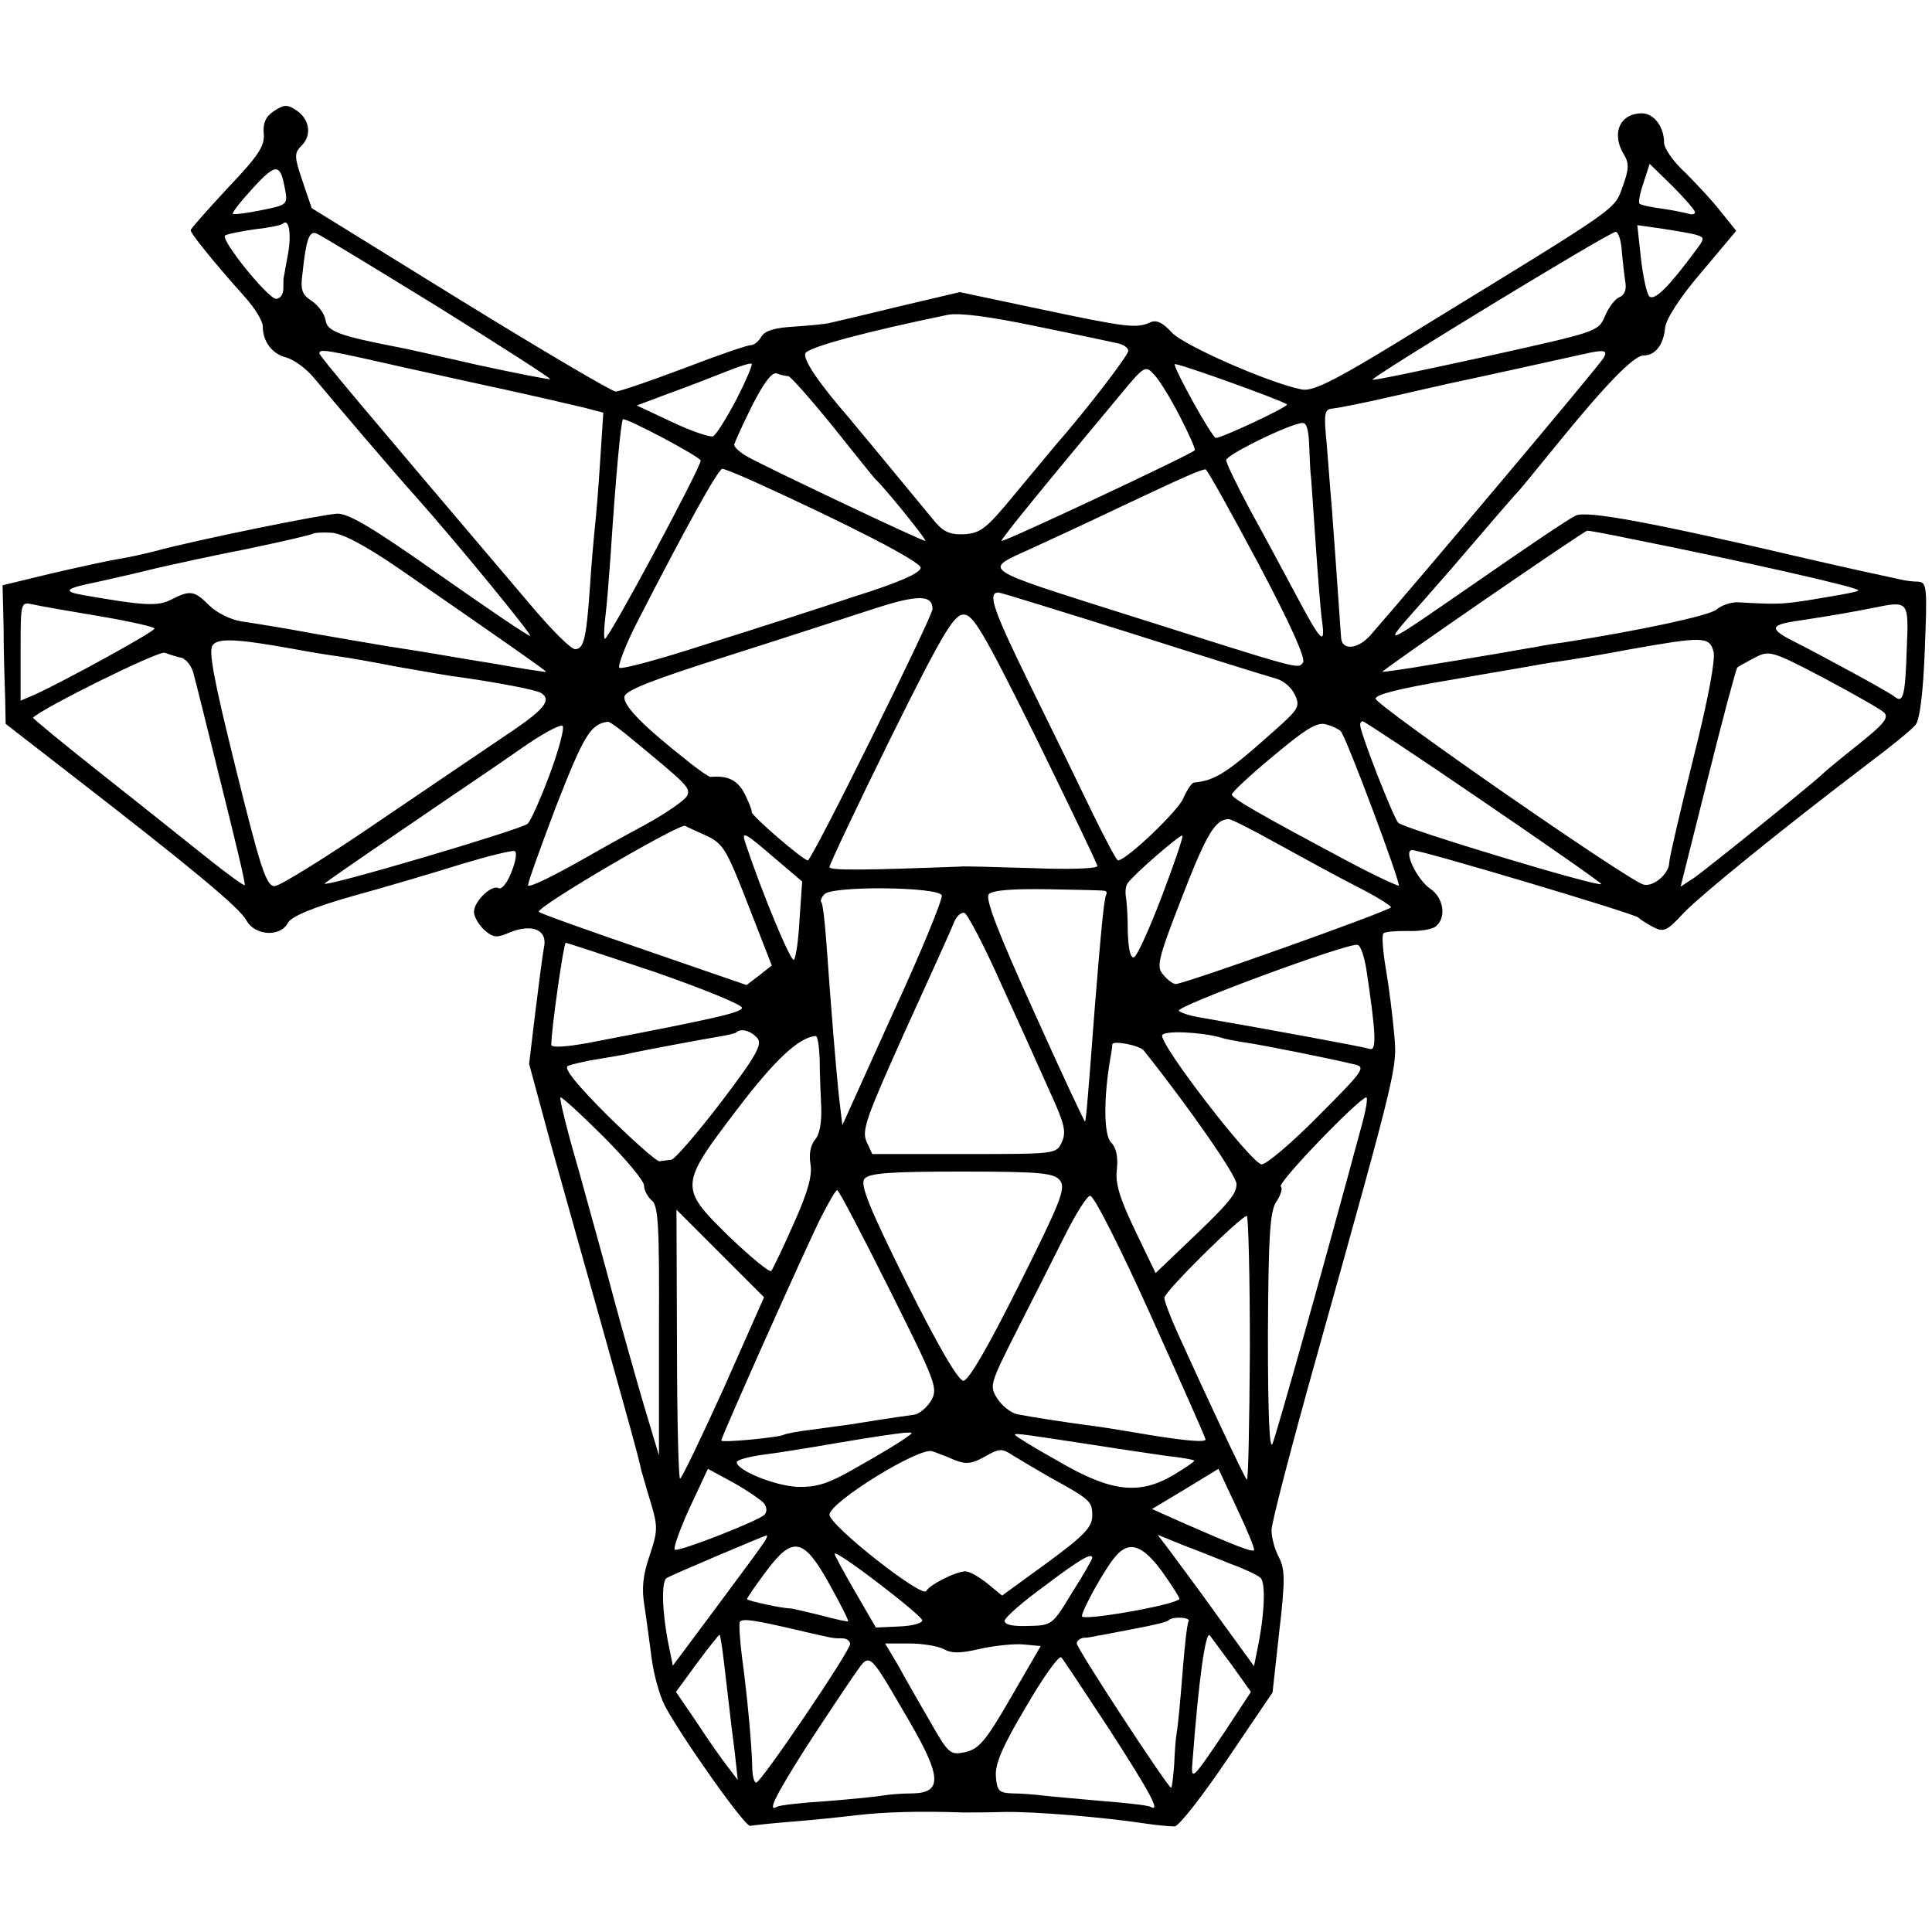
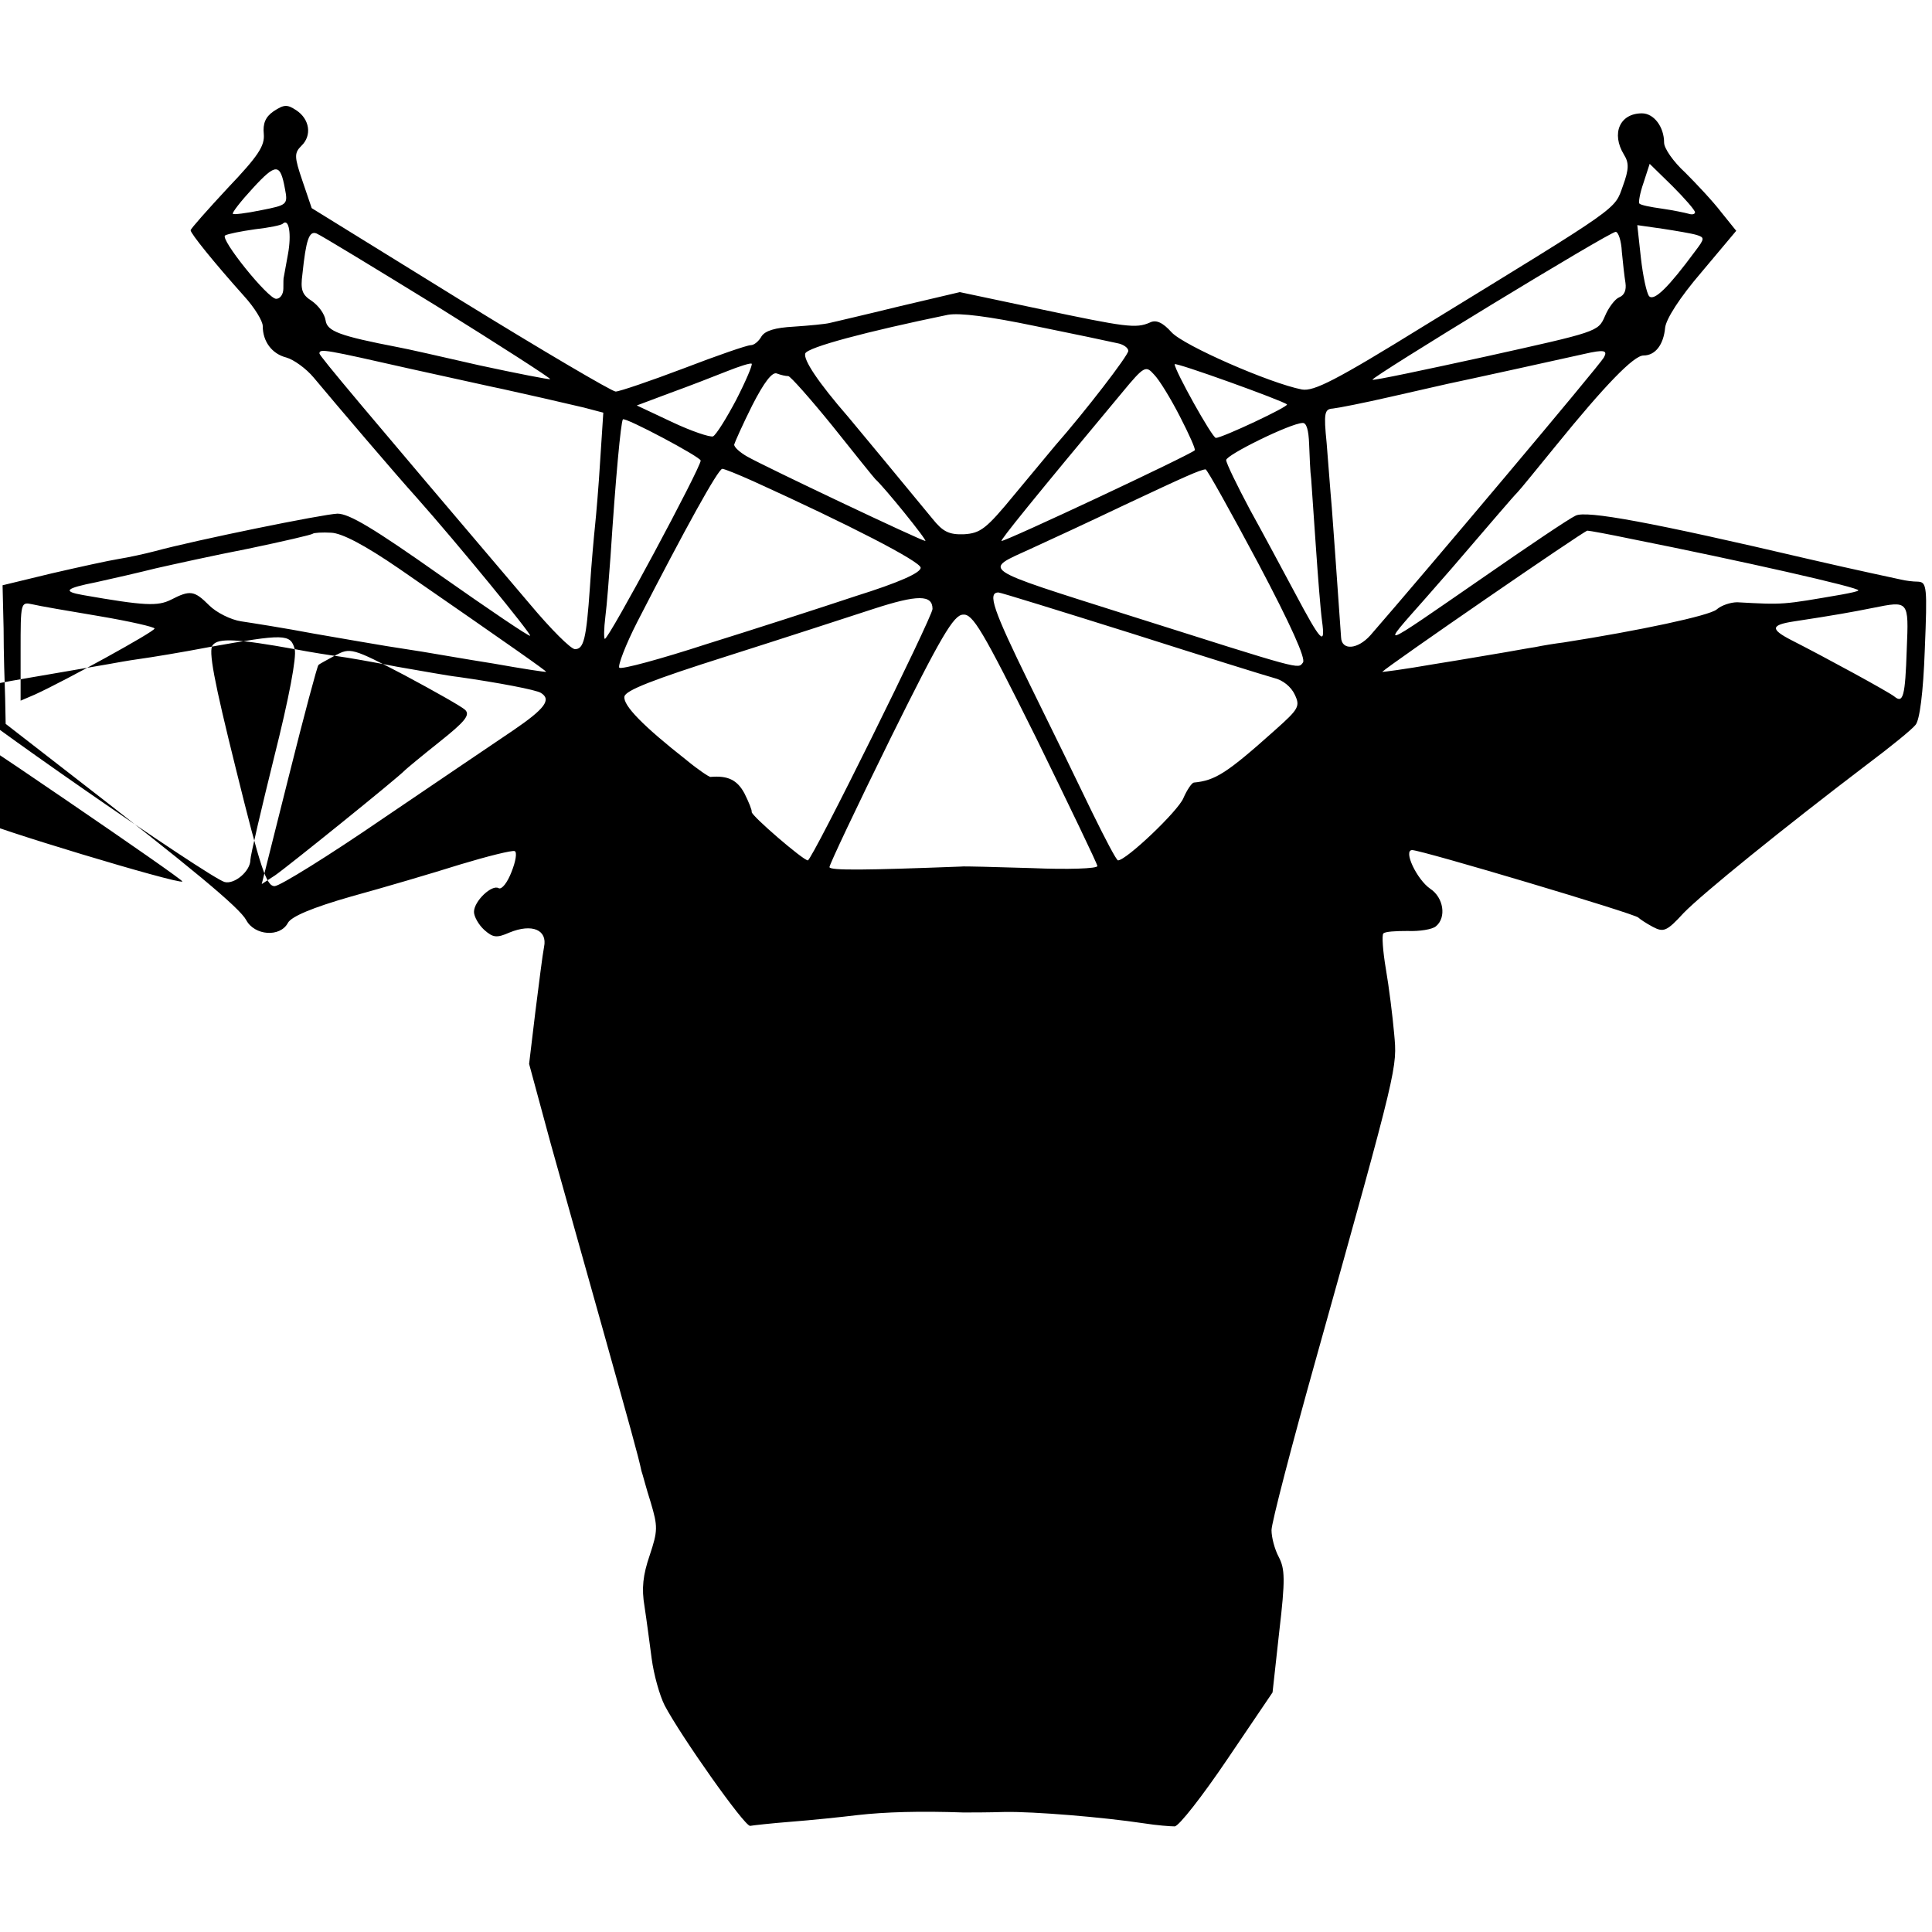
<svg xmlns="http://www.w3.org/2000/svg" version="1.0" width="375pt" height="375pt" viewBox="0 0 375 375" preserveAspectRatio="xMidYMid meet">
  <g transform="translate(0,375) scale(0.1,-0.1)" fill="#000000" stroke="none">
-     <path d="M531 3534 c-16 -11 -21 -24 -19 -44 2 -23 -10 -42 -70 -105 -39 -42 -72 -79 -72 -82 0 -6 44 -61 104 -128 20 -22 36 -48 36 -58 0 -30 18 -54 46 -61 14 -4 38 -21 53 -39 45 -54 161 -190 199 -232 80 -90 224 -266 221 -269 -2 -2 -80 51 -174 117 -129 91 -177 120 -200 120 -28 -1 -274 -51 -355 -73 -19 -5 -51 -12 -70 -15 -19 -3 -78 -16 -130 -28 l-95 -23 2 -84 c0 -47 2 -107 3 -135 l1 -50 116 -90 c247 -191 338 -267 351 -291 16 -30 66 -34 81 -5 7 12 46 29 123 51 62 17 157 45 211 62 53 16 101 28 106 26 5 -2 2 -20 -6 -40 -8 -21 -19 -35 -25 -32 -13 8 -48 -25 -48 -46 0 -9 9 -25 20 -35 17 -15 24 -16 49 -5 44 18 74 5 67 -28 -3 -15 -10 -72 -17 -127 l-12 -100 42 -155 c24 -85 69 -247 101 -360 52 -186 69 -246 75 -275 2 -5 9 -33 18 -61 14 -47 14 -55 -2 -103 -13 -38 -16 -64 -10 -99 4 -26 10 -72 14 -102 4 -30 15 -70 25 -90 31 -59 155 -235 166 -234 5 1 41 5 79 8 39 3 97 9 130 13 53 6 121 8 205 5 14 0 50 0 80 1 57 1 190 -10 270 -22 25 -4 52 -6 60 -6 8 0 54 59 102 130 l88 130 13 118 c12 102 11 122 -1 145 -8 15 -14 38 -14 52 0 14 39 164 87 335 160 572 157 562 151 629 -3 34 -10 90 -16 125 -6 35 -8 66 -5 69 3 4 25 5 47 5 23 -1 48 3 55 9 21 17 15 56 -11 73 -26 18 -53 75 -35 75 18 0 434 -124 439 -131 3 -3 15 -11 28 -18 21 -11 27 -9 60 27 36 37 190 162 357 289 44 33 86 67 93 76 8 9 15 62 18 146 5 122 4 131 -13 132 -10 0 -25 2 -33 4 -75 16 -168 37 -180 40 -303 71 -432 95 -452 84 -13 -6 -93 -60 -178 -119 -210 -145 -202 -142 -112 -40 17 19 39 45 49 56 80 93 119 139 128 148 6 6 39 47 75 91 95 117 151 175 170 175 23 0 39 21 42 54 2 17 28 58 70 107 l68 81 -29 36 c-16 21 -48 55 -70 77 -23 21 -41 47 -41 58 0 31 -20 57 -43 57 -43 0 -60 -39 -35 -80 10 -16 10 -28 -2 -61 -17 -47 0 -35 -385 -271 -173 -107 -215 -128 -238 -124 -62 12 -229 85 -253 111 -17 19 -30 25 -42 19 -27 -12 -47 -9 -213 26 l-156 33 -119 -28 c-65 -16 -126 -30 -134 -32 -8 -2 -39 -5 -69 -7 -37 -2 -56 -8 -63 -19 -5 -9 -14 -17 -21 -17 -7 0 -65 -20 -130 -45 -66 -25 -125 -45 -132 -45 -7 0 -143 80 -302 178 l-288 178 -18 53 c-16 47 -16 54 -2 68 21 20 16 52 -10 69 -18 12 -24 11 -44 -2z m22 -150 c6 -31 5 -32 -46 -42 -29 -6 -54 -9 -55 -7 -2 2 15 24 39 50 45 49 53 48 62 -1z m2737 -46 c0 -4 -6 -5 -12 -3 -7 2 -31 7 -52 10 -22 3 -42 7 -44 10 -2 2 1 20 8 40 l12 37 44 -43 c24 -24 44 -47 44 -51z m-2731 -81 c-4 -23 -8 -43 -8 -44 -1 -2 -1 -12 -1 -23 0 -11 -6 -20 -14 -20 -16 0 -110 117 -99 123 5 3 30 8 58 12 27 3 52 8 54 11 12 11 17 -21 10 -59z m2734 37 c16 -5 16 -7 -3 -32 -51 -69 -79 -97 -89 -87 -5 6 -12 39 -16 74 l-7 64 49 -7 c26 -4 56 -9 66 -12z m-2444 -139 c122 -76 220 -139 219 -141 -2 -1 -64 11 -138 27 -74 17 -145 33 -157 35 -114 22 -138 31 -141 52 -2 13 -14 29 -27 38 -19 12 -22 22 -18 52 7 67 13 84 27 79 8 -3 113 -67 235 -142z m2299 106 c2 -21 5 -48 7 -60 2 -14 -2 -24 -12 -28 -8 -3 -21 -20 -28 -37 -13 -30 -15 -30 -231 -78 -119 -26 -218 -47 -220 -45 -4 4 460 287 472 287 5 0 11 -17 12 -39z m-980 -177 c12 -2 22 -9 22 -15 0 -9 -84 -118 -142 -184 -9 -11 -45 -54 -79 -95 -55 -67 -66 -75 -98 -77 -29 -1 -41 5 -61 30 -55 67 -143 173 -163 197 -60 69 -88 112 -84 124 5 12 117 42 277 75 23 4 79 -3 170 -22 74 -15 145 -30 158 -33z m-1371 -50 c87 -19 167 -37 178 -39 37 -8 120 -27 158 -36 l38 -10 -6 -92 c-3 -51 -8 -108 -10 -127 -2 -19 -7 -73 -10 -120 -7 -101 -12 -120 -29 -120 -8 0 -47 39 -88 88 -322 379 -408 481 -408 486 0 10 13 7 177 -30z m2316 22 c-9 -16 -346 -416 -453 -539 -25 -28 -56 -30 -57 -4 -1 11 -8 118 -18 252 -3 33 -7 89 -10 125 -6 59 -4 66 12 67 10 1 61 11 113 23 52 12 102 23 110 25 20 4 239 52 265 58 39 9 46 7 38 -7z m-1684 -82 c-19 -36 -39 -68 -45 -71 -6 -2 -42 10 -80 28 l-68 32 64 24 c36 13 85 32 110 42 25 10 47 17 49 15 2 -2 -11 -33 -30 -70z m1069 -9 c4 -4 -126 -65 -138 -65 -7 0 -80 131 -80 143 0 5 211 -71 218 -78z m-208 -23 c18 -35 31 -64 29 -66 -9 -9 -365 -176 -375 -176 -4 0 63 83 234 288 43 52 46 53 62 35 10 -10 32 -46 50 -81z m-760 78 c4 0 43 -44 86 -97 43 -54 80 -100 83 -103 17 -15 102 -120 97 -120 -7 0 -313 145 -346 164 -14 8 -25 18 -25 23 1 4 16 38 35 76 23 45 39 66 48 62 8 -3 17 -5 22 -5z m-170 -164 c0 -14 -178 -346 -186 -346 -2 0 -2 19 1 43 3 23 7 76 10 117 10 154 20 260 24 266 4 5 151 -73 151 -80z m1181 32 c1 -24 2 -54 4 -68 1 -14 5 -72 9 -130 4 -58 9 -123 12 -145 7 -51 -2 -41 -53 55 -22 41 -61 114 -87 161 -25 47 -46 90 -46 96 0 10 124 71 148 72 8 1 12 -14 13 -41z m-1079 -72 c185 -84 325 -156 325 -168 0 -10 -43 -29 -126 -55 -69 -23 -199 -65 -289 -93 -89 -29 -166 -50 -170 -46 -3 4 12 44 35 89 93 181 157 297 165 297 4 0 31 -11 60 -24z m980 -159 c64 -121 93 -186 87 -193 -10 -13 2 -16 -339 92 -293 93 -283 86 -189 129 33 15 115 53 182 85 117 55 146 68 157 69 3 0 48 -81 102 -182z m-1667 -11 c227 -157 285 -198 285 -200 0 -1 -46 6 -102 16 -57 9 -119 20 -138 23 -19 3 -51 8 -70 11 -19 3 -82 14 -140 24 -58 11 -122 21 -142 24 -20 3 -48 17 -62 31 -29 29 -37 30 -74 11 -26 -13 -51 -12 -171 9 -40 7 -35 13 26 25 32 7 84 19 116 27 31 7 112 25 179 38 67 14 123 27 125 29 2 2 19 3 36 2 21 -1 65 -24 132 -70z m2391 58 c211 -42 446 -95 441 -100 -1 -2 -16 -5 -32 -8 -116 -20 -112 -20 -203 -15 -13 0 -31 -6 -40 -14 -14 -12 -150 -41 -297 -64 -16 -2 -41 -6 -55 -9 -14 -2 -40 -7 -58 -10 -19 -3 -81 -14 -138 -23 -57 -10 -103 -16 -101 -15 13 13 392 274 398 274 4 0 42 -7 85 -16z m-1356 -136 c0 -15 -234 -488 -242 -488 -9 0 -110 87 -109 94 1 3 -6 20 -14 36 -14 26 -32 35 -66 32 -3 0 -24 14 -47 33 -84 66 -123 106 -120 123 2 12 56 33 198 78 107 34 236 76 285 92 86 28 115 28 115 0z m385 -47 c138 -44 263 -83 278 -87 17 -4 33 -17 40 -32 11 -23 8 -28 -38 -69 -94 -84 -116 -98 -158 -102 -4 -1 -13 -14 -20 -30 -10 -25 -111 -121 -127 -121 -3 0 -25 42 -50 93 -24 50 -79 163 -122 250 -70 143 -82 177 -60 177 4 0 120 -36 257 -79z m-2002 33 c59 -10 107 -21 107 -24 0 -6 -173 -101 -232 -128 l-28 -12 0 96 c0 95 0 96 23 91 12 -3 70 -13 130 -23z m3508 -64 c-3 -92 -7 -106 -24 -92 -11 9 -136 77 -199 109 -43 22 -41 30 5 37 79 12 112 18 152 26 70 14 70 15 66 -80z m-1690 -172 c65 -133 119 -245 119 -249 0 -5 -57 -7 -127 -4 -71 2 -132 4 -138 3 -184 -7 -255 -8 -255 -1 0 5 53 117 118 249 99 200 123 240 141 241 19 2 37 -28 142 -239z m-1439 172 c31 -6 70 -12 85 -14 16 -2 67 -11 113 -20 47 -8 101 -18 120 -20 77 -11 151 -25 160 -31 21 -13 7 -31 -53 -72 -34 -23 -148 -100 -254 -172 -105 -72 -200 -131 -210 -131 -16 0 -27 33 -75 227 -43 173 -54 231 -45 241 11 14 48 12 159 -8z m2754 -5 c4 -15 -11 -95 -40 -210 -25 -101 -46 -191 -46 -199 0 -22 -31 -48 -50 -43 -30 8 -520 348 -520 361 0 8 49 20 138 35 75 13 146 25 157 27 11 2 38 7 60 10 22 3 83 13 135 23 146 26 158 26 166 -4z m-2973 -12 c9 -3 20 -17 23 -32 4 -14 28 -111 54 -216 26 -104 47 -191 45 -193 -1 -2 -30 19 -63 45 -33 26 -125 100 -205 163 -80 63 -144 116 -143 117 19 19 245 131 256 126 8 -3 23 -8 33 -10z m3304 -106 c10 -10 -1 -23 -50 -62 -34 -27 -64 -52 -67 -55 -14 -15 -230 -189 -252 -204 l-26 -17 53 211 c29 116 55 213 57 214 1 2 17 10 33 19 29 15 32 15 135 -39 58 -31 111 -61 117 -67z m-2590 -120 c-18 -48 -37 -91 -43 -96 -12 -11 -394 -124 -394 -116 0 1 69 49 153 106 83 57 186 126 227 155 41 29 78 49 82 45 4 -3 -7 -46 -25 -94z m165 64 c103 -85 108 -90 102 -105 -3 -8 -40 -34 -82 -57 -43 -23 -93 -51 -112 -62 -70 -40 -111 -59 -115 -56 -2 2 23 71 54 153 54 138 67 161 101 165 3 1 26 -16 52 -38z m1370 20 c10 -8 117 -295 113 -300 -2 -1 -48 20 -102 49 -167 89 -223 121 -222 128 0 4 36 38 81 75 63 53 85 66 102 61 11 -3 24 -9 28 -13z m279 -138 c126 -86 228 -157 227 -159 -7 -6 -384 108 -394 119 -10 11 -74 175 -74 190 0 4 2 7 5 7 3 0 109 -70 236 -157z m-401 -81 c47 -26 115 -63 152 -82 38 -19 68 -38 68 -41 0 -6 -401 -149 -418 -149 -5 0 -16 8 -24 18 -14 15 -11 29 36 150 48 124 65 152 91 152 6 0 48 -22 95 -48z m-1109 16 c33 -16 39 -26 81 -134 l46 -118 -24 -19 -25 -19 -197 68 c-108 37 -201 70 -206 74 -8 8 274 173 284 167 3 -2 21 -10 41 -19z m133 -44 l53 -45 -5 -72 c-2 -40 -7 -75 -11 -80 -6 -5 -62 130 -94 226 -9 26 -1 21 57 -29z m751 -74 c-24 -63 -48 -116 -54 -118 -7 -2 -11 16 -12 50 0 29 -2 60 -4 69 -1 9 0 20 4 25 13 18 103 96 106 92 2 -2 -16 -55 -40 -118z m-427 2 c2 -7 -40 -110 -95 -229 l-98 -217 -7 59 c-6 60 -14 155 -24 295 -3 41 -7 77 -10 79 -2 2 0 9 6 15 13 17 222 15 228 -2z m315 9 c5 0 6 -4 4 -8 -4 -7 -10 -69 -22 -218 -13 -172 -17 -220 -19 -222 -1 -1 -46 95 -99 213 -68 150 -95 219 -88 228 7 8 44 11 113 10 57 -1 107 -2 111 -3z m-197 -187 c35 -76 77 -170 94 -208 26 -57 30 -73 21 -93 -11 -23 -11 -23 -189 -23 l-179 0 -11 24 c-10 22 0 48 74 213 47 103 90 198 95 211 5 13 14 22 21 20 6 -2 40 -67 74 -144z m-674 29 c92 -32 168 -63 168 -69 0 -9 -46 -20 -302 -69 -40 -7 -68 -9 -68 -3 0 29 24 198 28 198 3 0 81 -26 174 -57z m1380 6 c19 -126 20 -159 7 -155 -12 4 -180 35 -329 61 -19 3 -38 9 -42 13 -8 8 330 133 347 128 6 -1 13 -23 17 -47z m-1182 -134 c10 -12 -1 -33 -71 -125 -46 -60 -90 -111 -96 -111 -7 -1 -17 -2 -23 -3 -5 -1 -50 39 -100 88 -61 61 -86 92 -78 97 7 3 36 10 63 14 28 5 55 9 60 11 33 7 135 26 165 31 19 3 37 7 39 9 9 9 29 3 41 -11z m900 1 c8 -3 31 -7 50 -10 34 -5 159 -30 209 -42 23 -5 18 -12 -70 -100 -51 -52 -101 -94 -110 -94 -19 0 -202 237 -193 251 5 9 75 6 114 -5z m-779 -43 c0 -27 2 -68 3 -93 1 -28 -3 -52 -12 -62 -9 -11 -12 -28 -9 -47 4 -21 -4 -53 -32 -115 -21 -48 -41 -89 -44 -93 -4 -3 -40 27 -82 67 -97 95 -97 99 16 247 72 95 120 140 152 142 4 1 7 -20 8 -46z m629 18 c90 -113 180 -243 180 -259 0 -21 -15 -38 -112 -130 l-45 -43 -40 83 c-30 63 -39 92 -35 119 2 23 -1 41 -11 51 -15 14 -15 87 -2 163 2 11 4 23 4 28 1 8 53 -2 61 -12z m-1048 -168 c43 -43 78 -85 78 -94 0 -9 7 -22 15 -29 13 -10 15 -51 14 -254 l0 -241 -30 100 c-16 55 -43 150 -59 210 -16 61 -47 172 -68 248 -22 75 -37 137 -34 137 4 0 42 -35 84 -77z m1473 30 c-71 -264 -167 -606 -175 -625 -6 -15 -9 56 -9 211 1 194 4 239 16 258 9 13 13 27 9 30 -7 7 152 172 166 173 3 0 0 -21 -7 -47z m-587 -115 c11 -15 -1 -44 -80 -202 -60 -120 -98 -186 -108 -186 -10 0 -49 67 -110 189 -74 149 -91 192 -82 203 9 11 49 14 189 14 157 0 180 -3 191 -18z m-332 -210 c92 -184 95 -193 81 -217 -8 -13 -23 -26 -33 -27 -37 -5 -101 -15 -125 -19 -13 -2 -46 -6 -73 -10 -27 -3 -52 -8 -55 -10 -9 -5 -121 -16 -121 -11 0 7 167 381 194 434 15 29 28 52 31 52 3 0 48 -86 101 -192z m508 -52 c58 -129 106 -237 106 -240 0 -7 -54 -1 -140 14 -30 5 -72 12 -92 14 -43 6 -103 15 -134 21 -12 3 -29 16 -38 30 -16 25 -15 28 38 133 30 59 72 142 93 184 21 42 43 77 49 77 7 1 60 -104 118 -233z m-829 -140 c-44 -97 -82 -176 -85 -176 -3 0 -6 118 -6 261 l-1 261 85 -85 85 -85 -78 -176z m1021 74 c-1 -143 -3 -256 -6 -252 -6 7 -77 158 -134 284 -14 31 -26 62 -26 69 0 12 148 158 160 159 3 0 6 -117 6 -260z m-671 -173 c-11 -8 -51 -32 -90 -54 -57 -33 -79 -40 -117 -39 -44 2 -118 32 -118 48 0 4 21 10 48 14 26 3 94 14 152 24 58 10 114 18 125 19 19 1 19 1 0 -12z m370 -12 c50 -8 113 -17 140 -21 28 -3 51 -7 53 -9 2 -1 -17 -14 -42 -29 -66 -38 -120 -32 -224 29 -45 25 -82 48 -82 50 0 4 17 1 155 -20z m-272 -29 c23 -9 34 -7 59 7 28 16 33 16 54 2 13 -8 45 -27 71 -42 80 -44 83 -47 83 -75 0 -22 -15 -38 -87 -91 l-88 -64 -28 23 c-16 13 -35 24 -43 24 -19 0 -71 -27 -76 -38 -6 -16 -188 127 -188 148 0 24 176 133 200 123 8 -3 28 -10 43 -17z m-371 -83 c7 -8 7 -17 2 -23 -12 -12 -165 -72 -174 -68 -4 2 9 38 28 80 l36 77 48 -26 c27 -15 53 -33 60 -40z m952 -92 c-4 -4 -37 9 -133 51 l-65 29 65 39 64 39 36 -77 c20 -42 35 -79 33 -81z m-950 17 c-4 -7 -46 -64 -93 -127 l-85 -114 -7 34 c-14 67 -16 130 -5 136 9 6 187 81 194 83 2 0 0 -6 -4 -12z m906 -44 c25 -9 50 -21 56 -26 11 -8 9 -69 -5 -137 l-7 -35 -69 95 c-37 52 -80 109 -93 127 l-25 33 49 -20 c27 -10 69 -27 94 -37z m-780 -39 c21 -38 38 -71 36 -72 -1 -1 -25 4 -54 12 -29 7 -55 13 -57 13 -17 0 -85 15 -85 18 0 3 17 27 37 54 52 70 73 65 123 -25z m646 24 c20 -28 35 -52 33 -53 -12 -12 -189 -43 -189 -33 0 12 46 95 66 117 26 30 52 21 90 -31z m-466 -94 c0 -6 -20 -11 -45 -12 l-45 -2 -40 69 c-22 38 -40 71 -40 74 0 11 169 -119 170 -129z m330 121 c0 -2 -17 -33 -39 -67 -38 -63 -39 -64 -85 -65 -29 -1 -46 2 -46 10 0 6 35 37 78 68 70 53 92 65 92 54z m-568 -141 c70 -16 64 -15 83 -15 8 0 15 -5 15 -11 0 -14 -173 -269 -182 -269 -5 0 -8 15 -8 33 -1 39 -9 132 -20 212 -4 33 -6 63 -4 67 5 7 27 4 116 -17z m755 18 c-3 -5 -8 -51 -12 -103 -4 -52 -9 -103 -11 -113 -2 -10 -4 -38 -5 -63 -2 -24 -4 -44 -6 -44 -6 0 -183 270 -183 280 0 5 6 10 13 11 6 0 19 2 27 4 8 1 42 8 74 14 33 6 62 13 64 16 8 8 44 6 39 -2z m-902 -78 c3 -28 8 -66 10 -85 2 -19 7 -60 11 -90 l6 -55 -19 25 c-11 14 -38 52 -60 86 l-41 60 41 56 c23 31 43 56 44 55 1 -2 5 -25 8 -52z m986 -7 l37 -52 -50 -76 c-66 -98 -67 -99 -63 -54 12 158 25 247 33 240 3 -4 22 -30 43 -58z m-559 31 c16 -9 34 -8 72 1 28 6 66 10 84 8 l32 -3 -58 -100 c-49 -85 -62 -100 -89 -106 -29 -6 -32 -3 -68 60 -21 36 -49 85 -62 109 l-25 42 47 0 c25 0 56 -5 67 -11z m-67 -140 c63 -108 64 -139 6 -140 -20 0 -45 -2 -56 -4 -11 -2 -60 -7 -110 -11 -49 -3 -93 -8 -97 -11 -19 -11 -4 20 55 113 35 54 77 117 93 140 34 48 26 55 109 -87z m389 -17 c78 -121 100 -161 79 -149 -5 3 -51 8 -103 12 -52 5 -104 9 -115 11 -11 1 -33 3 -50 3 -26 1 -30 5 -32 33 -2 24 13 59 59 136 33 57 64 100 68 95 4 -4 46 -68 94 -141z" />
+     <path d="M531 3534 c-16 -11 -21 -24 -19 -44 2 -23 -10 -42 -70 -105 -39 -42 -72 -79 -72 -82 0 -6 44 -61 104 -128 20 -22 36 -48 36 -58 0 -30 18 -54 46 -61 14 -4 38 -21 53 -39 45 -54 161 -190 199 -232 80 -90 224 -266 221 -269 -2 -2 -80 51 -174 117 -129 91 -177 120 -200 120 -28 -1 -274 -51 -355 -73 -19 -5 -51 -12 -70 -15 -19 -3 -78 -16 -130 -28 l-95 -23 2 -84 c0 -47 2 -107 3 -135 l1 -50 116 -90 c247 -191 338 -267 351 -291 16 -30 66 -34 81 -5 7 12 46 29 123 51 62 17 157 45 211 62 53 16 101 28 106 26 5 -2 2 -20 -6 -40 -8 -21 -19 -35 -25 -32 -13 8 -48 -25 -48 -46 0 -9 9 -25 20 -35 17 -15 24 -16 49 -5 44 18 74 5 67 -28 -3 -15 -10 -72 -17 -127 l-12 -100 42 -155 c24 -85 69 -247 101 -360 52 -186 69 -246 75 -275 2 -5 9 -33 18 -61 14 -47 14 -55 -2 -103 -13 -38 -16 -64 -10 -99 4 -26 10 -72 14 -102 4 -30 15 -70 25 -90 31 -59 155 -235 166 -234 5 1 41 5 79 8 39 3 97 9 130 13 53 6 121 8 205 5 14 0 50 0 80 1 57 1 190 -10 270 -22 25 -4 52 -6 60 -6 8 0 54 59 102 130 l88 130 13 118 c12 102 11 122 -1 145 -8 15 -14 38 -14 52 0 14 39 164 87 335 160 572 157 562 151 629 -3 34 -10 90 -16 125 -6 35 -8 66 -5 69 3 4 25 5 47 5 23 -1 48 3 55 9 21 17 15 56 -11 73 -26 18 -53 75 -35 75 18 0 434 -124 439 -131 3 -3 15 -11 28 -18 21 -11 27 -9 60 27 36 37 190 162 357 289 44 33 86 67 93 76 8 9 15 62 18 146 5 122 4 131 -13 132 -10 0 -25 2 -33 4 -75 16 -168 37 -180 40 -303 71 -432 95 -452 84 -13 -6 -93 -60 -178 -119 -210 -145 -202 -142 -112 -40 17 19 39 45 49 56 80 93 119 139 128 148 6 6 39 47 75 91 95 117 151 175 170 175 23 0 39 21 42 54 2 17 28 58 70 107 l68 81 -29 36 c-16 21 -48 55 -70 77 -23 21 -41 47 -41 58 0 31 -20 57 -43 57 -43 0 -60 -39 -35 -80 10 -16 10 -28 -2 -61 -17 -47 0 -35 -385 -271 -173 -107 -215 -128 -238 -124 -62 12 -229 85 -253 111 -17 19 -30 25 -42 19 -27 -12 -47 -9 -213 26 l-156 33 -119 -28 c-65 -16 -126 -30 -134 -32 -8 -2 -39 -5 -69 -7 -37 -2 -56 -8 -63 -19 -5 -9 -14 -17 -21 -17 -7 0 -65 -20 -130 -45 -66 -25 -125 -45 -132 -45 -7 0 -143 80 -302 178 l-288 178 -18 53 c-16 47 -16 54 -2 68 21 20 16 52 -10 69 -18 12 -24 11 -44 -2z m22 -150 c6 -31 5 -32 -46 -42 -29 -6 -54 -9 -55 -7 -2 2 15 24 39 50 45 49 53 48 62 -1z m2737 -46 c0 -4 -6 -5 -12 -3 -7 2 -31 7 -52 10 -22 3 -42 7 -44 10 -2 2 1 20 8 40 l12 37 44 -43 c24 -24 44 -47 44 -51z m-2731 -81 c-4 -23 -8 -43 -8 -44 -1 -2 -1 -12 -1 -23 0 -11 -6 -20 -14 -20 -16 0 -110 117 -99 123 5 3 30 8 58 12 27 3 52 8 54 11 12 11 17 -21 10 -59z m2734 37 c16 -5 16 -7 -3 -32 -51 -69 -79 -97 -89 -87 -5 6 -12 39 -16 74 l-7 64 49 -7 c26 -4 56 -9 66 -12z m-2444 -139 c122 -76 220 -139 219 -141 -2 -1 -64 11 -138 27 -74 17 -145 33 -157 35 -114 22 -138 31 -141 52 -2 13 -14 29 -27 38 -19 12 -22 22 -18 52 7 67 13 84 27 79 8 -3 113 -67 235 -142z m2299 106 c2 -21 5 -48 7 -60 2 -14 -2 -24 -12 -28 -8 -3 -21 -20 -28 -37 -13 -30 -15 -30 -231 -78 -119 -26 -218 -47 -220 -45 -4 4 460 287 472 287 5 0 11 -17 12 -39z m-980 -177 c12 -2 22 -9 22 -15 0 -9 -84 -118 -142 -184 -9 -11 -45 -54 -79 -95 -55 -67 -66 -75 -98 -77 -29 -1 -41 5 -61 30 -55 67 -143 173 -163 197 -60 69 -88 112 -84 124 5 12 117 42 277 75 23 4 79 -3 170 -22 74 -15 145 -30 158 -33z m-1371 -50 c87 -19 167 -37 178 -39 37 -8 120 -27 158 -36 l38 -10 -6 -92 c-3 -51 -8 -108 -10 -127 -2 -19 -7 -73 -10 -120 -7 -101 -12 -120 -29 -120 -8 0 -47 39 -88 88 -322 379 -408 481 -408 486 0 10 13 7 177 -30z m2316 22 c-9 -16 -346 -416 -453 -539 -25 -28 -56 -30 -57 -4 -1 11 -8 118 -18 252 -3 33 -7 89 -10 125 -6 59 -4 66 12 67 10 1 61 11 113 23 52 12 102 23 110 25 20 4 239 52 265 58 39 9 46 7 38 -7z m-1684 -82 c-19 -36 -39 -68 -45 -71 -6 -2 -42 10 -80 28 l-68 32 64 24 c36 13 85 32 110 42 25 10 47 17 49 15 2 -2 -11 -33 -30 -70z m1069 -9 c4 -4 -126 -65 -138 -65 -7 0 -80 131 -80 143 0 5 211 -71 218 -78z m-208 -23 c18 -35 31 -64 29 -66 -9 -9 -365 -176 -375 -176 -4 0 63 83 234 288 43 52 46 53 62 35 10 -10 32 -46 50 -81z m-760 78 c4 0 43 -44 86 -97 43 -54 80 -100 83 -103 17 -15 102 -120 97 -120 -7 0 -313 145 -346 164 -14 8 -25 18 -25 23 1 4 16 38 35 76 23 45 39 66 48 62 8 -3 17 -5 22 -5z m-170 -164 c0 -14 -178 -346 -186 -346 -2 0 -2 19 1 43 3 23 7 76 10 117 10 154 20 260 24 266 4 5 151 -73 151 -80z m1181 32 c1 -24 2 -54 4 -68 1 -14 5 -72 9 -130 4 -58 9 -123 12 -145 7 -51 -2 -41 -53 55 -22 41 -61 114 -87 161 -25 47 -46 90 -46 96 0 10 124 71 148 72 8 1 12 -14 13 -41z m-1079 -72 c185 -84 325 -156 325 -168 0 -10 -43 -29 -126 -55 -69 -23 -199 -65 -289 -93 -89 -29 -166 -50 -170 -46 -3 4 12 44 35 89 93 181 157 297 165 297 4 0 31 -11 60 -24z m980 -159 c64 -121 93 -186 87 -193 -10 -13 2 -16 -339 92 -293 93 -283 86 -189 129 33 15 115 53 182 85 117 55 146 68 157 69 3 0 48 -81 102 -182z m-1667 -11 c227 -157 285 -198 285 -200 0 -1 -46 6 -102 16 -57 9 -119 20 -138 23 -19 3 -51 8 -70 11 -19 3 -82 14 -140 24 -58 11 -122 21 -142 24 -20 3 -48 17 -62 31 -29 29 -37 30 -74 11 -26 -13 -51 -12 -171 9 -40 7 -35 13 26 25 32 7 84 19 116 27 31 7 112 25 179 38 67 14 123 27 125 29 2 2 19 3 36 2 21 -1 65 -24 132 -70z m2391 58 c211 -42 446 -95 441 -100 -1 -2 -16 -5 -32 -8 -116 -20 -112 -20 -203 -15 -13 0 -31 -6 -40 -14 -14 -12 -150 -41 -297 -64 -16 -2 -41 -6 -55 -9 -14 -2 -40 -7 -58 -10 -19 -3 -81 -14 -138 -23 -57 -10 -103 -16 -101 -15 13 13 392 274 398 274 4 0 42 -7 85 -16z m-1356 -136 c0 -15 -234 -488 -242 -488 -9 0 -110 87 -109 94 1 3 -6 20 -14 36 -14 26 -32 35 -66 32 -3 0 -24 14 -47 33 -84 66 -123 106 -120 123 2 12 56 33 198 78 107 34 236 76 285 92 86 28 115 28 115 0z m385 -47 c138 -44 263 -83 278 -87 17 -4 33 -17 40 -32 11 -23 8 -28 -38 -69 -94 -84 -116 -98 -158 -102 -4 -1 -13 -14 -20 -30 -10 -25 -111 -121 -127 -121 -3 0 -25 42 -50 93 -24 50 -79 163 -122 250 -70 143 -82 177 -60 177 4 0 120 -36 257 -79z m-2002 33 c59 -10 107 -21 107 -24 0 -6 -173 -101 -232 -128 l-28 -12 0 96 c0 95 0 96 23 91 12 -3 70 -13 130 -23z m3508 -64 c-3 -92 -7 -106 -24 -92 -11 9 -136 77 -199 109 -43 22 -41 30 5 37 79 12 112 18 152 26 70 14 70 15 66 -80z m-1690 -172 c65 -133 119 -245 119 -249 0 -5 -57 -7 -127 -4 -71 2 -132 4 -138 3 -184 -7 -255 -8 -255 -1 0 5 53 117 118 249 99 200 123 240 141 241 19 2 37 -28 142 -239z m-1439 172 c31 -6 70 -12 85 -14 16 -2 67 -11 113 -20 47 -8 101 -18 120 -20 77 -11 151 -25 160 -31 21 -13 7 -31 -53 -72 -34 -23 -148 -100 -254 -172 -105 -72 -200 -131 -210 -131 -16 0 -27 33 -75 227 -43 173 -54 231 -45 241 11 14 48 12 159 -8z c4 -15 -11 -95 -40 -210 -25 -101 -46 -191 -46 -199 0 -22 -31 -48 -50 -43 -30 8 -520 348 -520 361 0 8 49 20 138 35 75 13 146 25 157 27 11 2 38 7 60 10 22 3 83 13 135 23 146 26 158 26 166 -4z m-2973 -12 c9 -3 20 -17 23 -32 4 -14 28 -111 54 -216 26 -104 47 -191 45 -193 -1 -2 -30 19 -63 45 -33 26 -125 100 -205 163 -80 63 -144 116 -143 117 19 19 245 131 256 126 8 -3 23 -8 33 -10z m3304 -106 c10 -10 -1 -23 -50 -62 -34 -27 -64 -52 -67 -55 -14 -15 -230 -189 -252 -204 l-26 -17 53 211 c29 116 55 213 57 214 1 2 17 10 33 19 29 15 32 15 135 -39 58 -31 111 -61 117 -67z m-2590 -120 c-18 -48 -37 -91 -43 -96 -12 -11 -394 -124 -394 -116 0 1 69 49 153 106 83 57 186 126 227 155 41 29 78 49 82 45 4 -3 -7 -46 -25 -94z m165 64 c103 -85 108 -90 102 -105 -3 -8 -40 -34 -82 -57 -43 -23 -93 -51 -112 -62 -70 -40 -111 -59 -115 -56 -2 2 23 71 54 153 54 138 67 161 101 165 3 1 26 -16 52 -38z m1370 20 c10 -8 117 -295 113 -300 -2 -1 -48 20 -102 49 -167 89 -223 121 -222 128 0 4 36 38 81 75 63 53 85 66 102 61 11 -3 24 -9 28 -13z m279 -138 c126 -86 228 -157 227 -159 -7 -6 -384 108 -394 119 -10 11 -74 175 -74 190 0 4 2 7 5 7 3 0 109 -70 236 -157z m-401 -81 c47 -26 115 -63 152 -82 38 -19 68 -38 68 -41 0 -6 -401 -149 -418 -149 -5 0 -16 8 -24 18 -14 15 -11 29 36 150 48 124 65 152 91 152 6 0 48 -22 95 -48z m-1109 16 c33 -16 39 -26 81 -134 l46 -118 -24 -19 -25 -19 -197 68 c-108 37 -201 70 -206 74 -8 8 274 173 284 167 3 -2 21 -10 41 -19z m133 -44 l53 -45 -5 -72 c-2 -40 -7 -75 -11 -80 -6 -5 -62 130 -94 226 -9 26 -1 21 57 -29z m751 -74 c-24 -63 -48 -116 -54 -118 -7 -2 -11 16 -12 50 0 29 -2 60 -4 69 -1 9 0 20 4 25 13 18 103 96 106 92 2 -2 -16 -55 -40 -118z m-427 2 c2 -7 -40 -110 -95 -229 l-98 -217 -7 59 c-6 60 -14 155 -24 295 -3 41 -7 77 -10 79 -2 2 0 9 6 15 13 17 222 15 228 -2z m315 9 c5 0 6 -4 4 -8 -4 -7 -10 -69 -22 -218 -13 -172 -17 -220 -19 -222 -1 -1 -46 95 -99 213 -68 150 -95 219 -88 228 7 8 44 11 113 10 57 -1 107 -2 111 -3z m-197 -187 c35 -76 77 -170 94 -208 26 -57 30 -73 21 -93 -11 -23 -11 -23 -189 -23 l-179 0 -11 24 c-10 22 0 48 74 213 47 103 90 198 95 211 5 13 14 22 21 20 6 -2 40 -67 74 -144z m-674 29 c92 -32 168 -63 168 -69 0 -9 -46 -20 -302 -69 -40 -7 -68 -9 -68 -3 0 29 24 198 28 198 3 0 81 -26 174 -57z m1380 6 c19 -126 20 -159 7 -155 -12 4 -180 35 -329 61 -19 3 -38 9 -42 13 -8 8 330 133 347 128 6 -1 13 -23 17 -47z m-1182 -134 c10 -12 -1 -33 -71 -125 -46 -60 -90 -111 -96 -111 -7 -1 -17 -2 -23 -3 -5 -1 -50 39 -100 88 -61 61 -86 92 -78 97 7 3 36 10 63 14 28 5 55 9 60 11 33 7 135 26 165 31 19 3 37 7 39 9 9 9 29 3 41 -11z m900 1 c8 -3 31 -7 50 -10 34 -5 159 -30 209 -42 23 -5 18 -12 -70 -100 -51 -52 -101 -94 -110 -94 -19 0 -202 237 -193 251 5 9 75 6 114 -5z m-779 -43 c0 -27 2 -68 3 -93 1 -28 -3 -52 -12 -62 -9 -11 -12 -28 -9 -47 4 -21 -4 -53 -32 -115 -21 -48 -41 -89 -44 -93 -4 -3 -40 27 -82 67 -97 95 -97 99 16 247 72 95 120 140 152 142 4 1 7 -20 8 -46z m629 18 c90 -113 180 -243 180 -259 0 -21 -15 -38 -112 -130 l-45 -43 -40 83 c-30 63 -39 92 -35 119 2 23 -1 41 -11 51 -15 14 -15 87 -2 163 2 11 4 23 4 28 1 8 53 -2 61 -12z m-1048 -168 c43 -43 78 -85 78 -94 0 -9 7 -22 15 -29 13 -10 15 -51 14 -254 l0 -241 -30 100 c-16 55 -43 150 -59 210 -16 61 -47 172 -68 248 -22 75 -37 137 -34 137 4 0 42 -35 84 -77z m1473 30 c-71 -264 -167 -606 -175 -625 -6 -15 -9 56 -9 211 1 194 4 239 16 258 9 13 13 27 9 30 -7 7 152 172 166 173 3 0 0 -21 -7 -47z m-587 -115 c11 -15 -1 -44 -80 -202 -60 -120 -98 -186 -108 -186 -10 0 -49 67 -110 189 -74 149 -91 192 -82 203 9 11 49 14 189 14 157 0 180 -3 191 -18z m-332 -210 c92 -184 95 -193 81 -217 -8 -13 -23 -26 -33 -27 -37 -5 -101 -15 -125 -19 -13 -2 -46 -6 -73 -10 -27 -3 -52 -8 -55 -10 -9 -5 -121 -16 -121 -11 0 7 167 381 194 434 15 29 28 52 31 52 3 0 48 -86 101 -192z m508 -52 c58 -129 106 -237 106 -240 0 -7 -54 -1 -140 14 -30 5 -72 12 -92 14 -43 6 -103 15 -134 21 -12 3 -29 16 -38 30 -16 25 -15 28 38 133 30 59 72 142 93 184 21 42 43 77 49 77 7 1 60 -104 118 -233z m-829 -140 c-44 -97 -82 -176 -85 -176 -3 0 -6 118 -6 261 l-1 261 85 -85 85 -85 -78 -176z m1021 74 c-1 -143 -3 -256 -6 -252 -6 7 -77 158 -134 284 -14 31 -26 62 -26 69 0 12 148 158 160 159 3 0 6 -117 6 -260z m-671 -173 c-11 -8 -51 -32 -90 -54 -57 -33 -79 -40 -117 -39 -44 2 -118 32 -118 48 0 4 21 10 48 14 26 3 94 14 152 24 58 10 114 18 125 19 19 1 19 1 0 -12z m370 -12 c50 -8 113 -17 140 -21 28 -3 51 -7 53 -9 2 -1 -17 -14 -42 -29 -66 -38 -120 -32 -224 29 -45 25 -82 48 -82 50 0 4 17 1 155 -20z m-272 -29 c23 -9 34 -7 59 7 28 16 33 16 54 2 13 -8 45 -27 71 -42 80 -44 83 -47 83 -75 0 -22 -15 -38 -87 -91 l-88 -64 -28 23 c-16 13 -35 24 -43 24 -19 0 -71 -27 -76 -38 -6 -16 -188 127 -188 148 0 24 176 133 200 123 8 -3 28 -10 43 -17z m-371 -83 c7 -8 7 -17 2 -23 -12 -12 -165 -72 -174 -68 -4 2 9 38 28 80 l36 77 48 -26 c27 -15 53 -33 60 -40z m952 -92 c-4 -4 -37 9 -133 51 l-65 29 65 39 64 39 36 -77 c20 -42 35 -79 33 -81z m-950 17 c-4 -7 -46 -64 -93 -127 l-85 -114 -7 34 c-14 67 -16 130 -5 136 9 6 187 81 194 83 2 0 0 -6 -4 -12z m906 -44 c25 -9 50 -21 56 -26 11 -8 9 -69 -5 -137 l-7 -35 -69 95 c-37 52 -80 109 -93 127 l-25 33 49 -20 c27 -10 69 -27 94 -37z m-780 -39 c21 -38 38 -71 36 -72 -1 -1 -25 4 -54 12 -29 7 -55 13 -57 13 -17 0 -85 15 -85 18 0 3 17 27 37 54 52 70 73 65 123 -25z m646 24 c20 -28 35 -52 33 -53 -12 -12 -189 -43 -189 -33 0 12 46 95 66 117 26 30 52 21 90 -31z m-466 -94 c0 -6 -20 -11 -45 -12 l-45 -2 -40 69 c-22 38 -40 71 -40 74 0 11 169 -119 170 -129z m330 121 c0 -2 -17 -33 -39 -67 -38 -63 -39 -64 -85 -65 -29 -1 -46 2 -46 10 0 6 35 37 78 68 70 53 92 65 92 54z m-568 -141 c70 -16 64 -15 83 -15 8 0 15 -5 15 -11 0 -14 -173 -269 -182 -269 -5 0 -8 15 -8 33 -1 39 -9 132 -20 212 -4 33 -6 63 -4 67 5 7 27 4 116 -17z m755 18 c-3 -5 -8 -51 -12 -103 -4 -52 -9 -103 -11 -113 -2 -10 -4 -38 -5 -63 -2 -24 -4 -44 -6 -44 -6 0 -183 270 -183 280 0 5 6 10 13 11 6 0 19 2 27 4 8 1 42 8 74 14 33 6 62 13 64 16 8 8 44 6 39 -2z m-902 -78 c3 -28 8 -66 10 -85 2 -19 7 -60 11 -90 l6 -55 -19 25 c-11 14 -38 52 -60 86 l-41 60 41 56 c23 31 43 56 44 55 1 -2 5 -25 8 -52z m986 -7 l37 -52 -50 -76 c-66 -98 -67 -99 -63 -54 12 158 25 247 33 240 3 -4 22 -30 43 -58z m-559 31 c16 -9 34 -8 72 1 28 6 66 10 84 8 l32 -3 -58 -100 c-49 -85 -62 -100 -89 -106 -29 -6 -32 -3 -68 60 -21 36 -49 85 -62 109 l-25 42 47 0 c25 0 56 -5 67 -11z m-67 -140 c63 -108 64 -139 6 -140 -20 0 -45 -2 -56 -4 -11 -2 -60 -7 -110 -11 -49 -3 -93 -8 -97 -11 -19 -11 -4 20 55 113 35 54 77 117 93 140 34 48 26 55 109 -87z m389 -17 c78 -121 100 -161 79 -149 -5 3 -51 8 -103 12 -52 5 -104 9 -115 11 -11 1 -33 3 -50 3 -26 1 -30 5 -32 33 -2 24 13 59 59 136 33 57 64 100 68 95 4 -4 46 -68 94 -141z" />
  </g>
</svg>